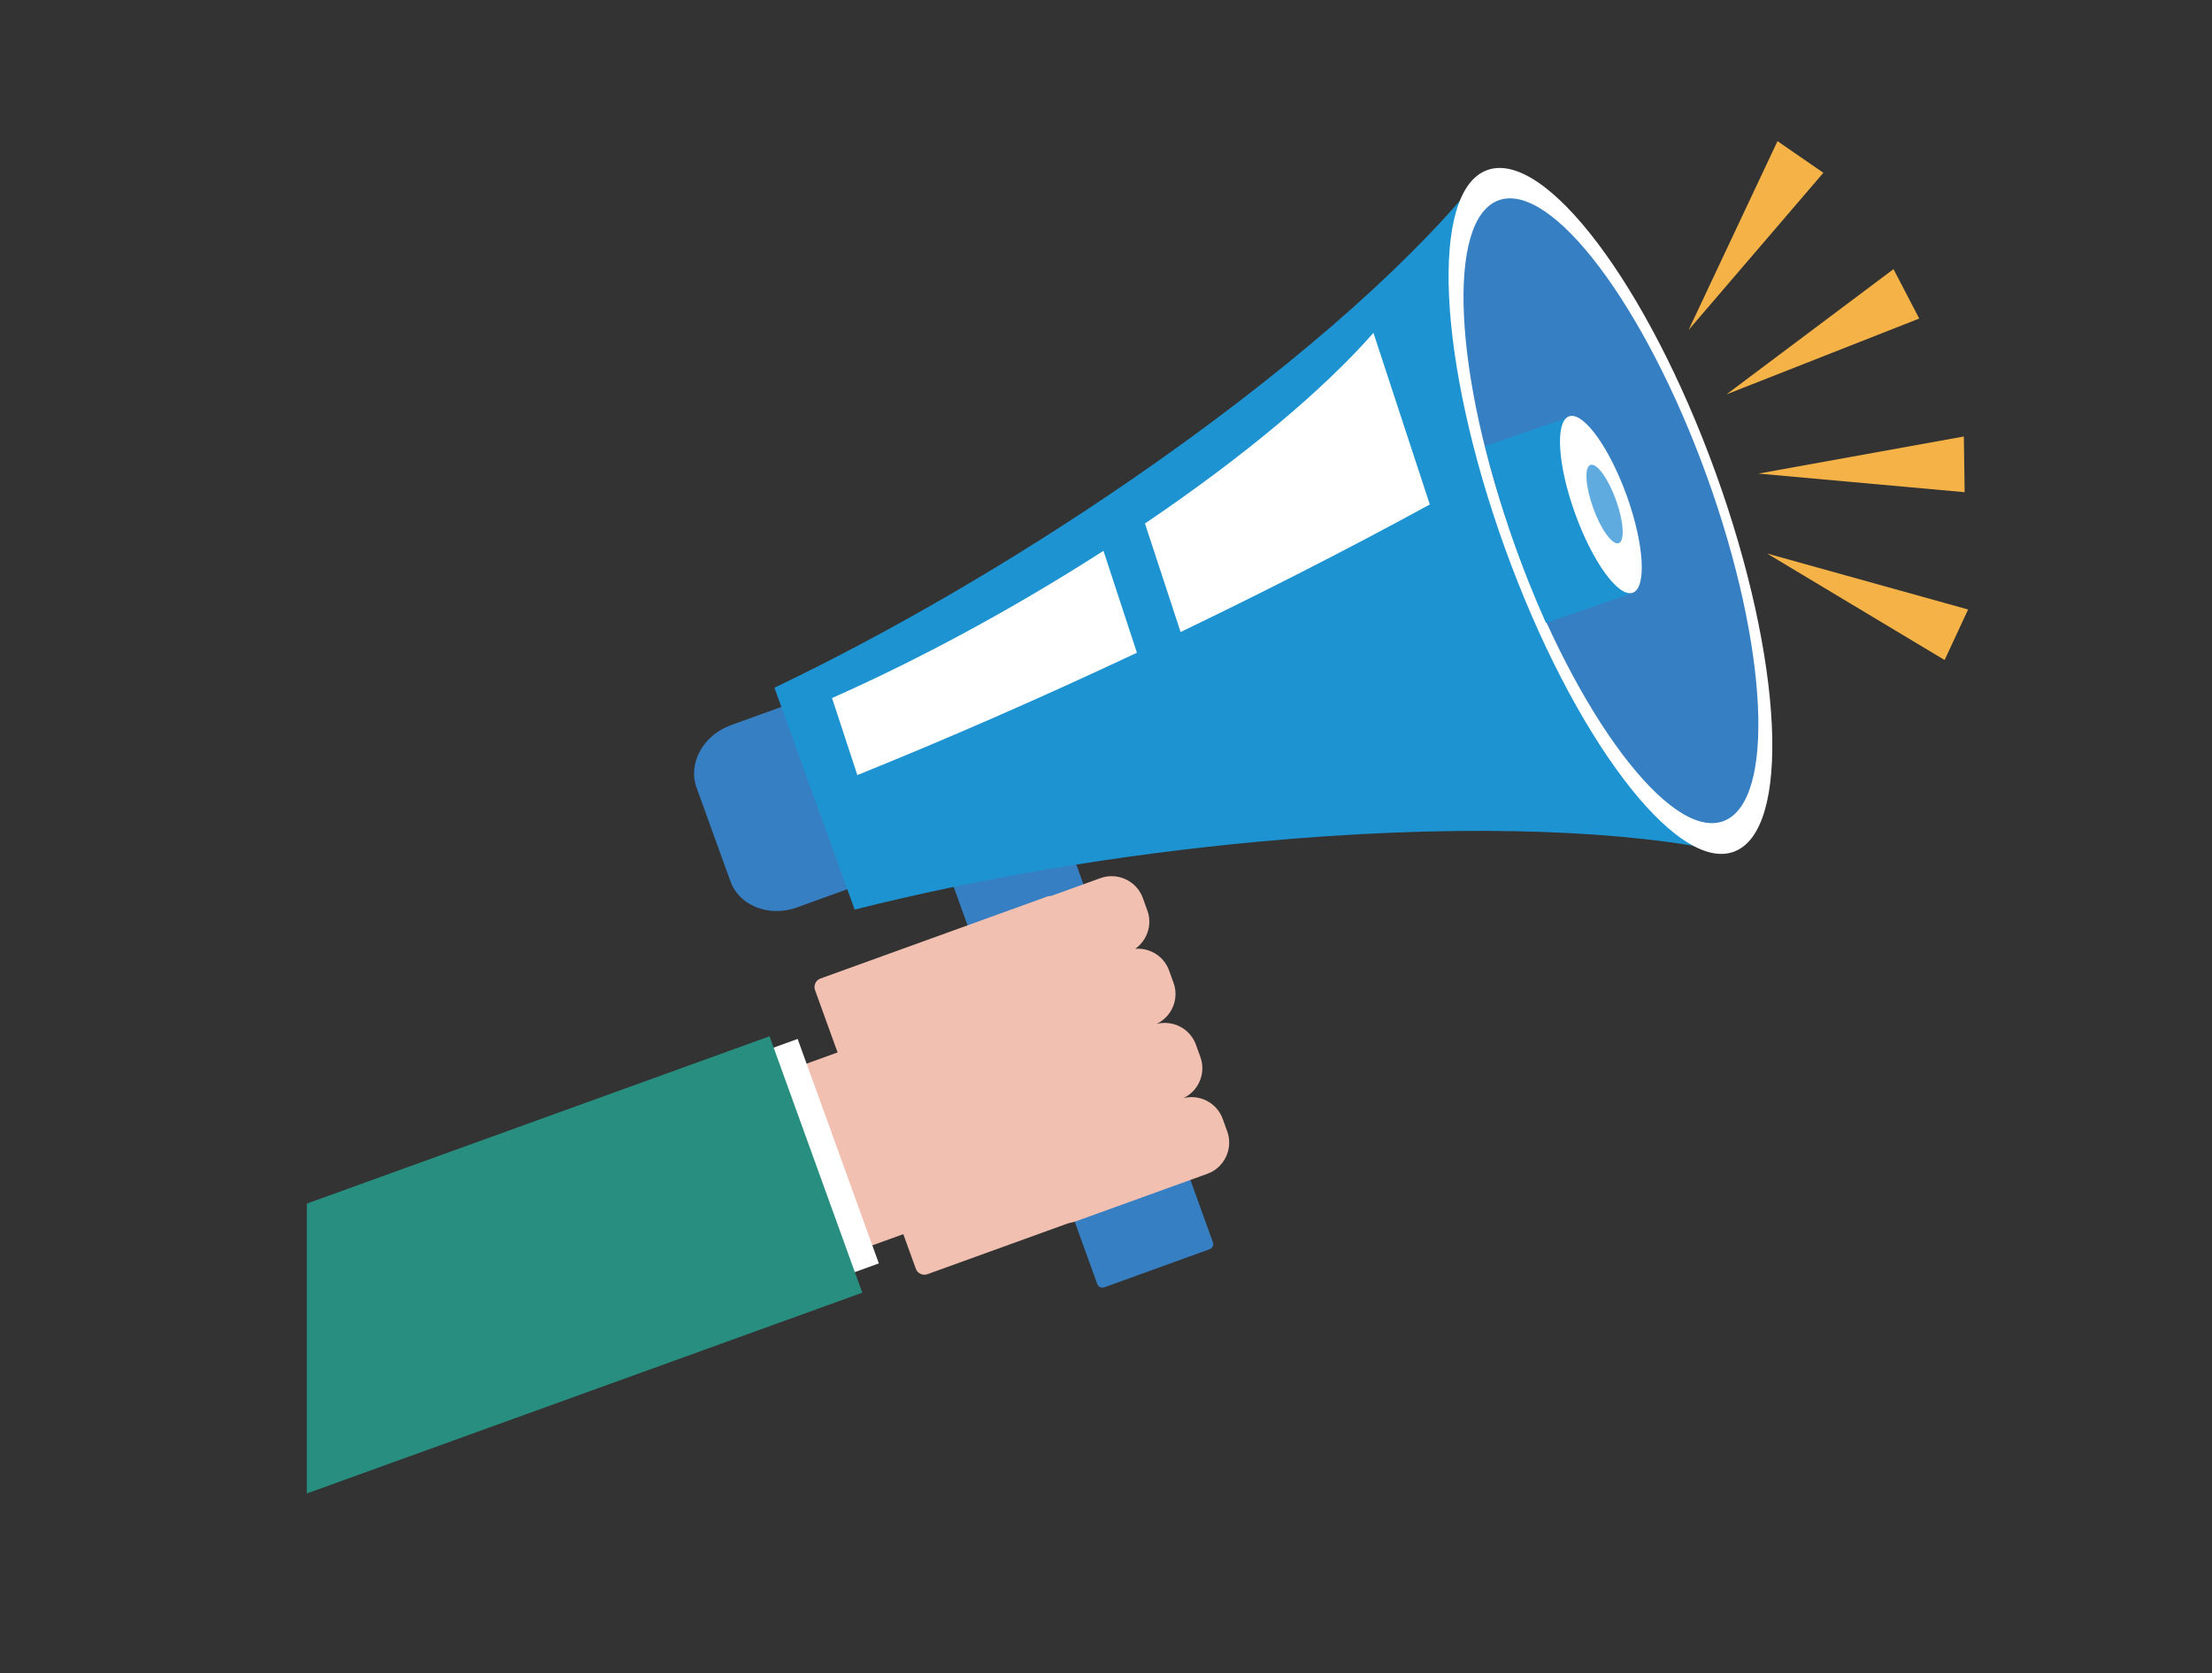
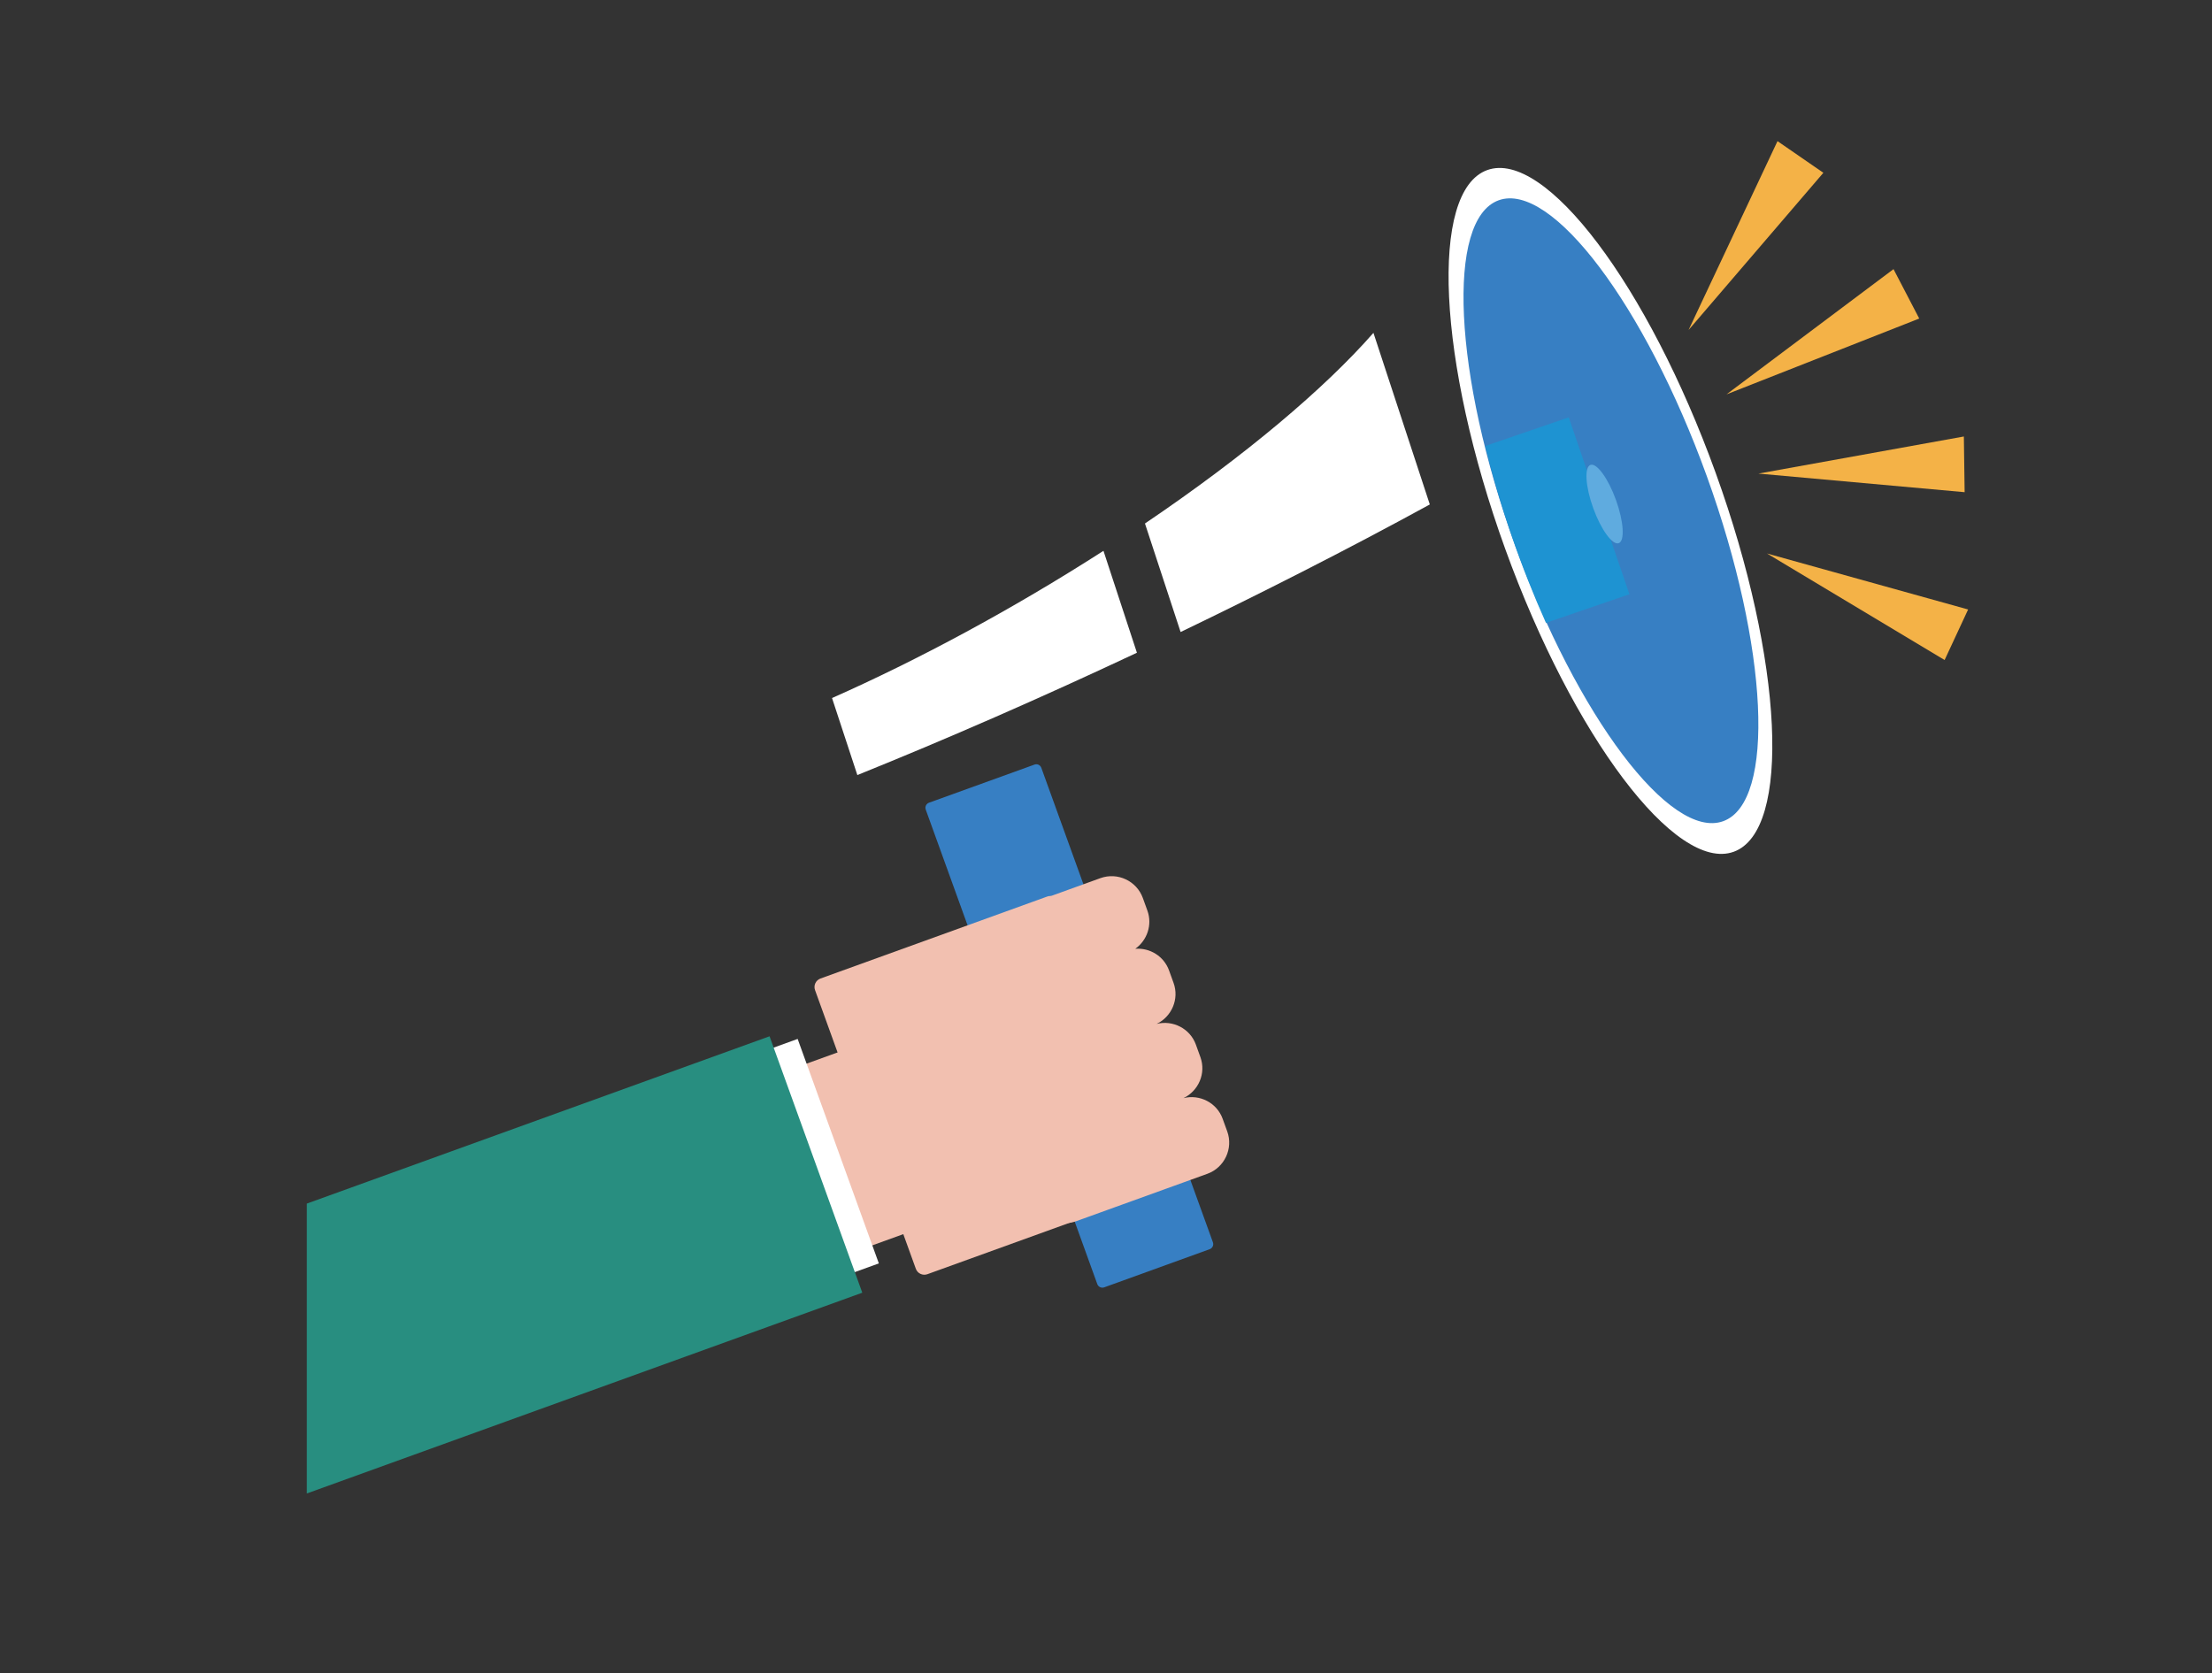
<svg xmlns="http://www.w3.org/2000/svg" version="1.1" id="Layer_1" x="0px" y="0px" width="104.75px" height="79.25px" viewBox="0 0 104.75 79.25" style="enable-background:new 0 0 104.75 79.25;" xml:space="preserve">
  <rect x="0" y="0" width="104.75" height="79.25" fill="#333333" stroke="none" />
  <g>
    <path style="fill:#377FC3;" d="M57.286,59.161l-4.997,1.808c-0.131,0.047-0.278-0.022-0.326-0.154l-8.124-22.472   c-0.048-0.132,0.021-0.278,0.152-0.326l4.997-1.806c0.131-0.049,0.277,0.02,0.324,0.152l8.126,22.472   C57.486,58.967,57.418,59.113,57.286,59.161z" />
-     <path style="fill:#377FC3;" d="M34.611,34.345c-1.311,0.473-2.042,1.802-1.627,2.953l1.609,4.449   c0.416,1.15,1.829,1.704,3.139,1.231l3.092-1.119l-3.121-8.633L34.611,34.345z" />
-     <path style="fill:#1E93D2;" d="M53.527,22.75C47.855,26.649,42,30.02,36.673,32.57l3.799,10.508   c5.726-1.445,12.384-2.599,19.238-3.227c8.738-0.804,16.229-0.608,21.309,0.35L69.684,8.852   C66.393,12.838,60.758,17.777,53.527,22.75z" />
    <path style="fill:#FFFFFF;" d="M70.428,8.055c-2.743,0.99-2.358,9.064,0.853,17.944c3.21,8.879,8.079,15.332,10.819,14.341   c2.741-0.991,2.356-9.065-0.854-17.945C78.037,13.516,73.168,7.063,70.428,8.055z" />
    <path style="fill:#377FC3;" d="M70.971,9.485c-2.497,0.902-2.147,8.257,0.776,16.345c2.925,8.087,7.359,13.965,9.855,13.062   c2.497-0.903,2.147-8.257-0.777-16.345C77.901,14.461,73.467,8.583,70.971,9.485z" />
    <path style="fill:#1E93D2;" d="M74.288,19.766l-3.952,1.355c0.334,1.372,0.749,2.8,1.248,4.254   c0.498,1.453,1.047,2.835,1.625,4.124l3.953-1.356L74.288,19.766z" />
-     <path style="fill:#FFFFFF;" d="M74.3,19.719c-0.669,0.241-0.537,2.318,0.294,4.615c0.83,2.295,2.057,3.978,2.727,3.736   c0.668-0.243,0.537-2.32-0.294-4.616C76.195,21.157,74.969,19.477,74.3,19.719z" />
    <path style="fill:#5FABDF;" d="M75.316,22.018c-0.297,0.107-0.237,1.028,0.132,2.049c0.368,1.018,0.913,1.765,1.208,1.657   c0.296-0.106,0.236-1.028-0.132-2.048C76.156,22.657,75.612,21.91,75.316,22.018z" />
    <g>
      <path style="fill:#FFFFFF;" d="M61.646,27.089c2.117-1.079,4.143-2.147,6.063-3.198l-2.669-8.127    c-2.312,2.635-6.059,5.808-10.82,9.029l1.688,5.139C57.818,29.013,59.736,28.063,61.646,27.089z" />
      <path style="fill:#FFFFFF;" d="M52.255,26.087c-4.342,2.788-8.802,5.177-12.854,6.972l1.199,3.648    c4.217-1.701,8.694-3.656,13.239-5.794L52.255,26.087z" />
    </g>
    <path style="fill:#F2C0B0;" d="M58.116,53.582L57.9,52.988c-0.274-0.763-1.087-1.174-1.856-0.981   c0.716-0.342,1.077-1.179,0.802-1.94l-0.215-0.596c-0.275-0.76-1.088-1.172-1.858-0.979c0.716-0.343,1.077-1.18,0.802-1.941   l-0.215-0.594c-0.245-0.676-0.912-1.076-1.598-1.023c0.56-0.398,0.818-1.134,0.573-1.809l-0.215-0.596   c-0.294-0.811-1.197-1.234-2.009-0.941l-6.207,2.244c-0.812,0.294-1.235,1.197-0.941,2.008l0.215,0.596   c0.244,0.676,0.912,1.076,1.599,1.023c-0.562,0.398-0.819,1.133-0.575,1.809l0.216,0.596c0.274,0.76,1.088,1.172,1.856,0.979   c-0.715,0.344-1.076,1.18-0.801,1.94l0.215,0.596c0.276,0.762,1.089,1.173,1.857,0.979c-0.716,0.344-1.077,1.18-0.801,1.941   l0.214,0.594c0.294,0.811,1.198,1.236,2.009,0.942l6.208-2.244C57.986,55.297,58.41,54.394,58.116,53.582z" />
    <path style="fill:#F2C0B0;" d="M54.657,56.462l-10.741,3.884c-0.221,0.079-0.468-0.036-0.547-0.258L38.596,46.89   c-0.08-0.222,0.036-0.467,0.258-0.548l10.74-3.883c0.222-0.08,0.469,0.035,0.549,0.256l4.771,13.199   C54.994,56.135,54.879,56.382,54.657,56.462z" />
    <rect x="18.922" y="52.48" transform="matrix(0.94 -0.34 0.34 0.94 -17.419 14.705)" style="fill:#F2C0B0;" width="28.659" height="9.155" />
    <rect x="32.823" y="50.098" transform="matrix(0.94 -0.34 0.34 0.94 -16.787 15.685)" style="fill:#FFFFFF;" width="7.099" height="11.309" />
    <polygon style="fill:#288E80;" points="40.834,61.222 36.443,49.078 14.529,57.002 14.529,70.731  " />
    <polygon style="fill:#F4B247;" points="84.174,6.684 79.963,15.628 86.346,8.183  " />
    <polygon style="fill:#F4B247;" points="89.668,12.746 81.759,18.677 90.886,15.086  " />
    <polygon style="fill:#F4B247;" points="92.999,20.672 83.27,22.429 93.036,23.31  " />
    <polygon style="fill:#F4B247;" points="93.201,28.865 83.676,26.213 92.088,31.258  " />
  </g>
</svg>